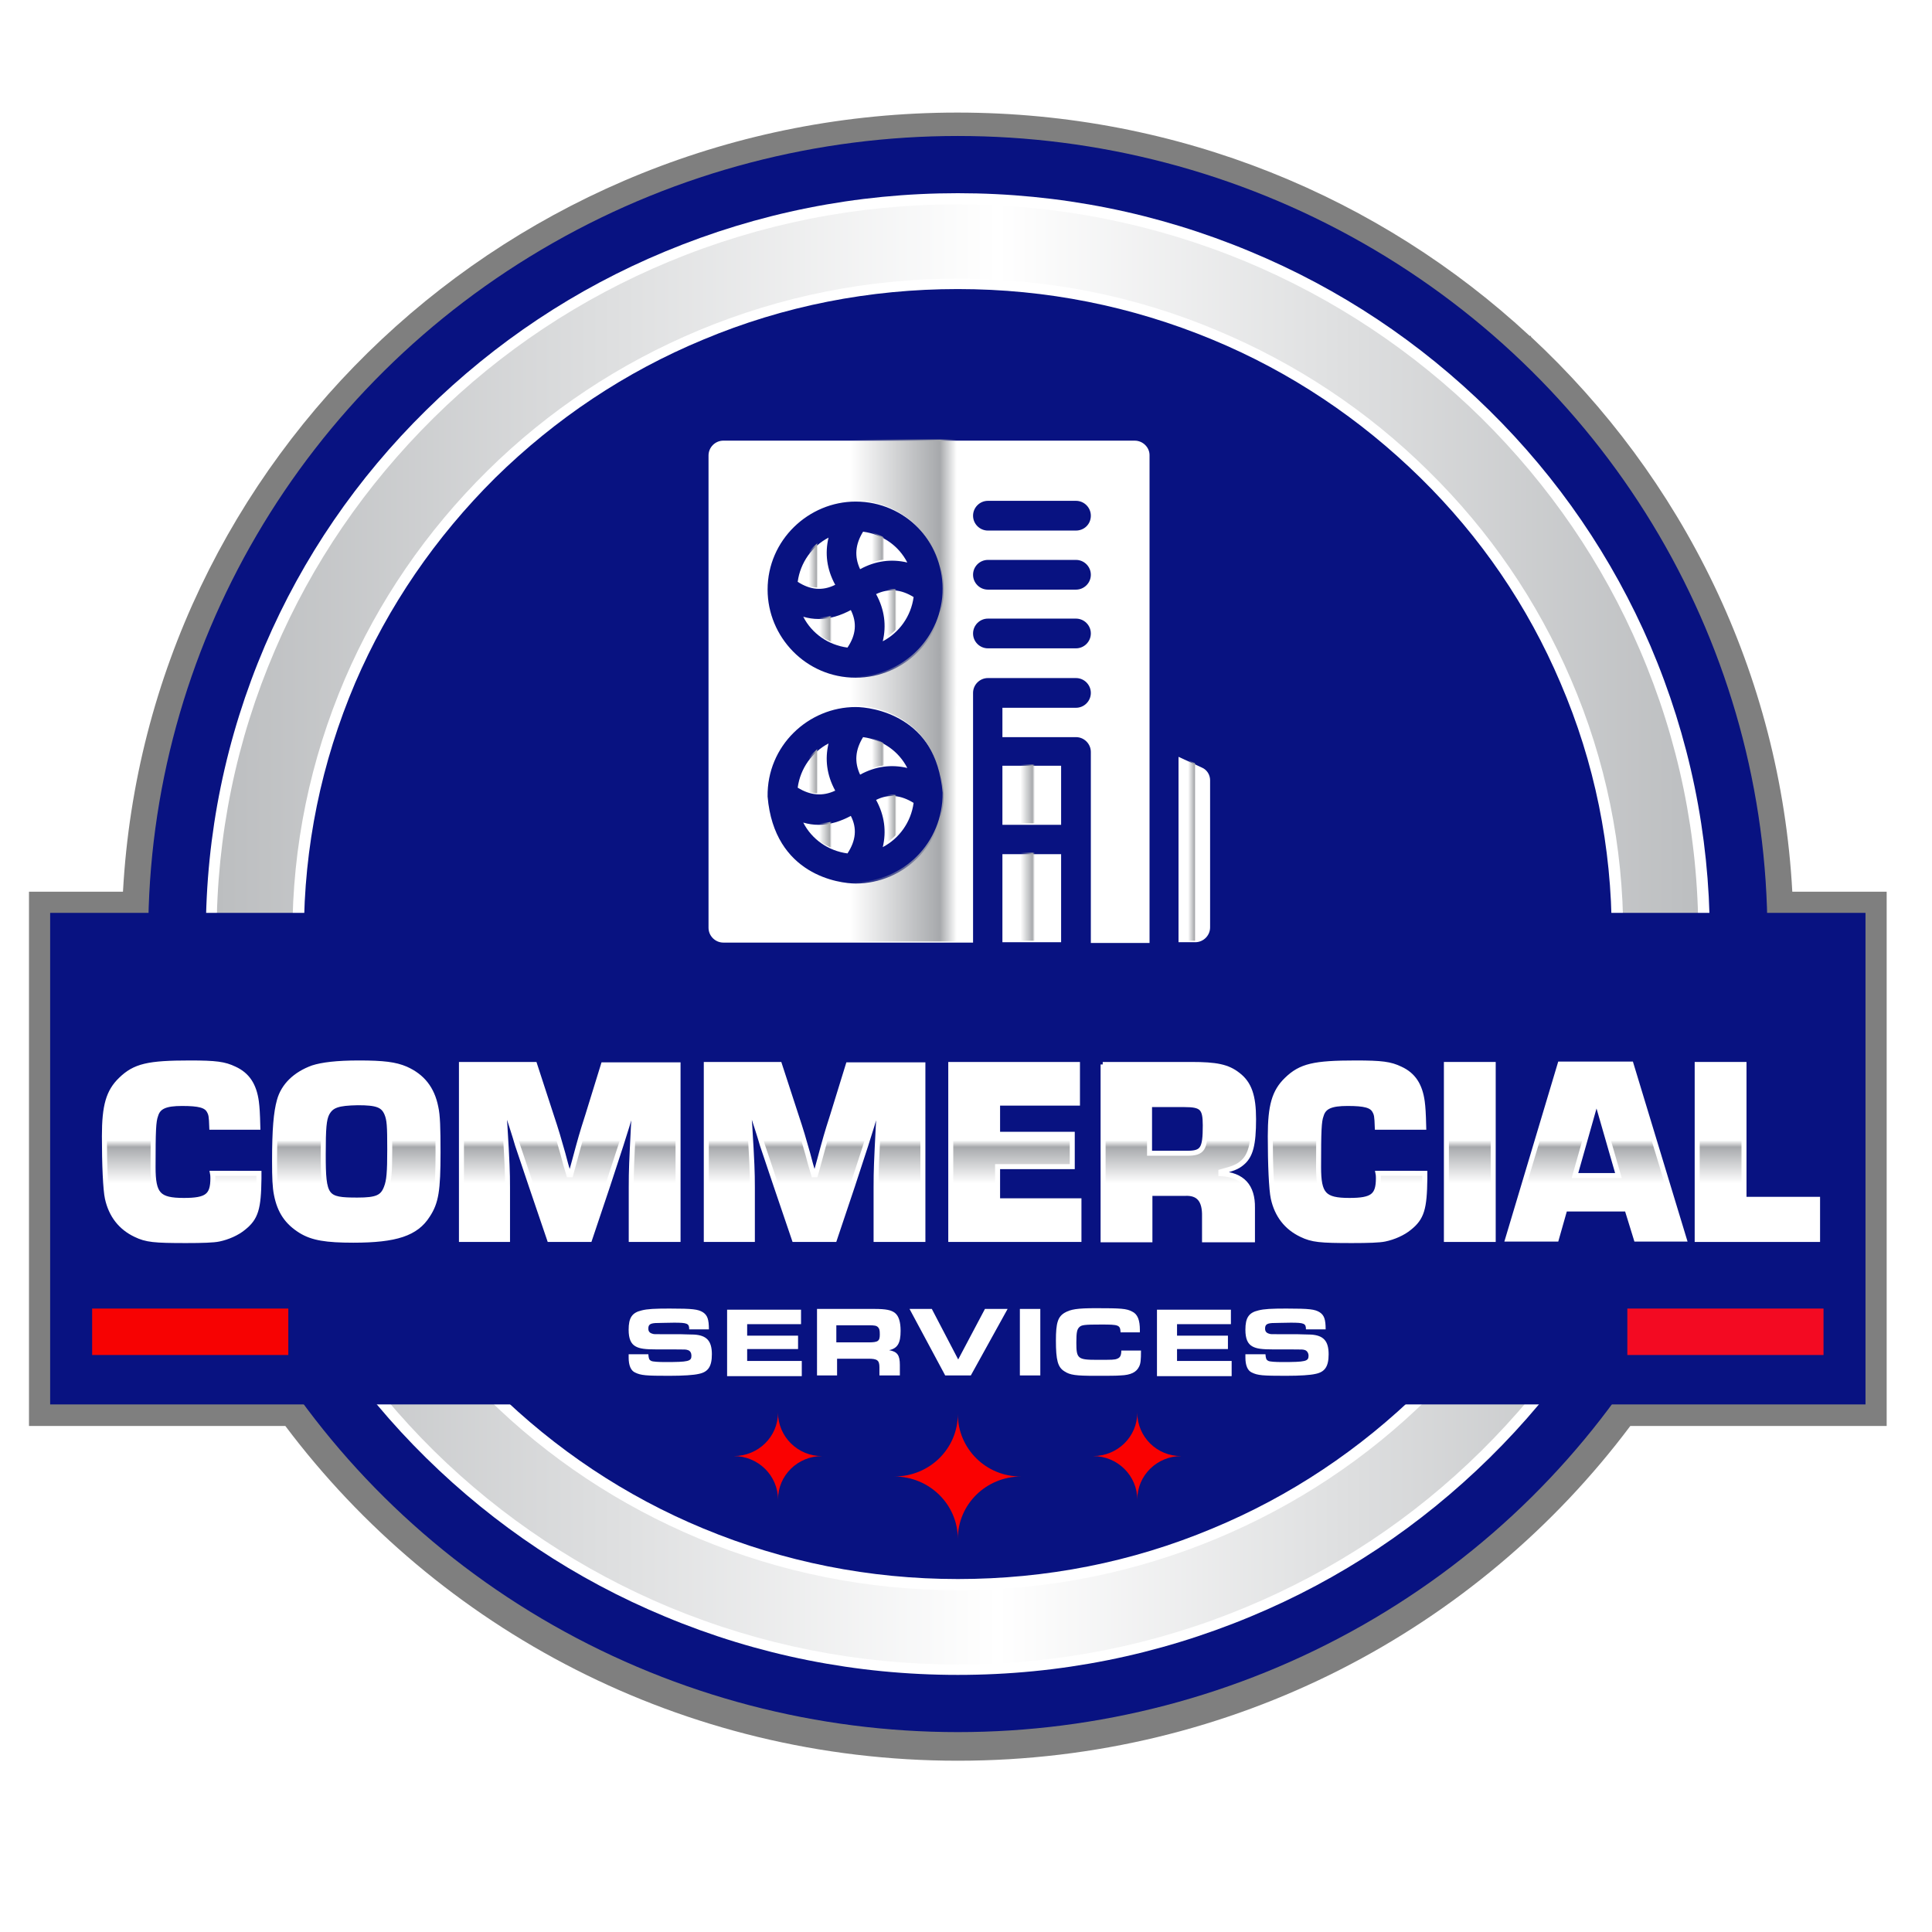
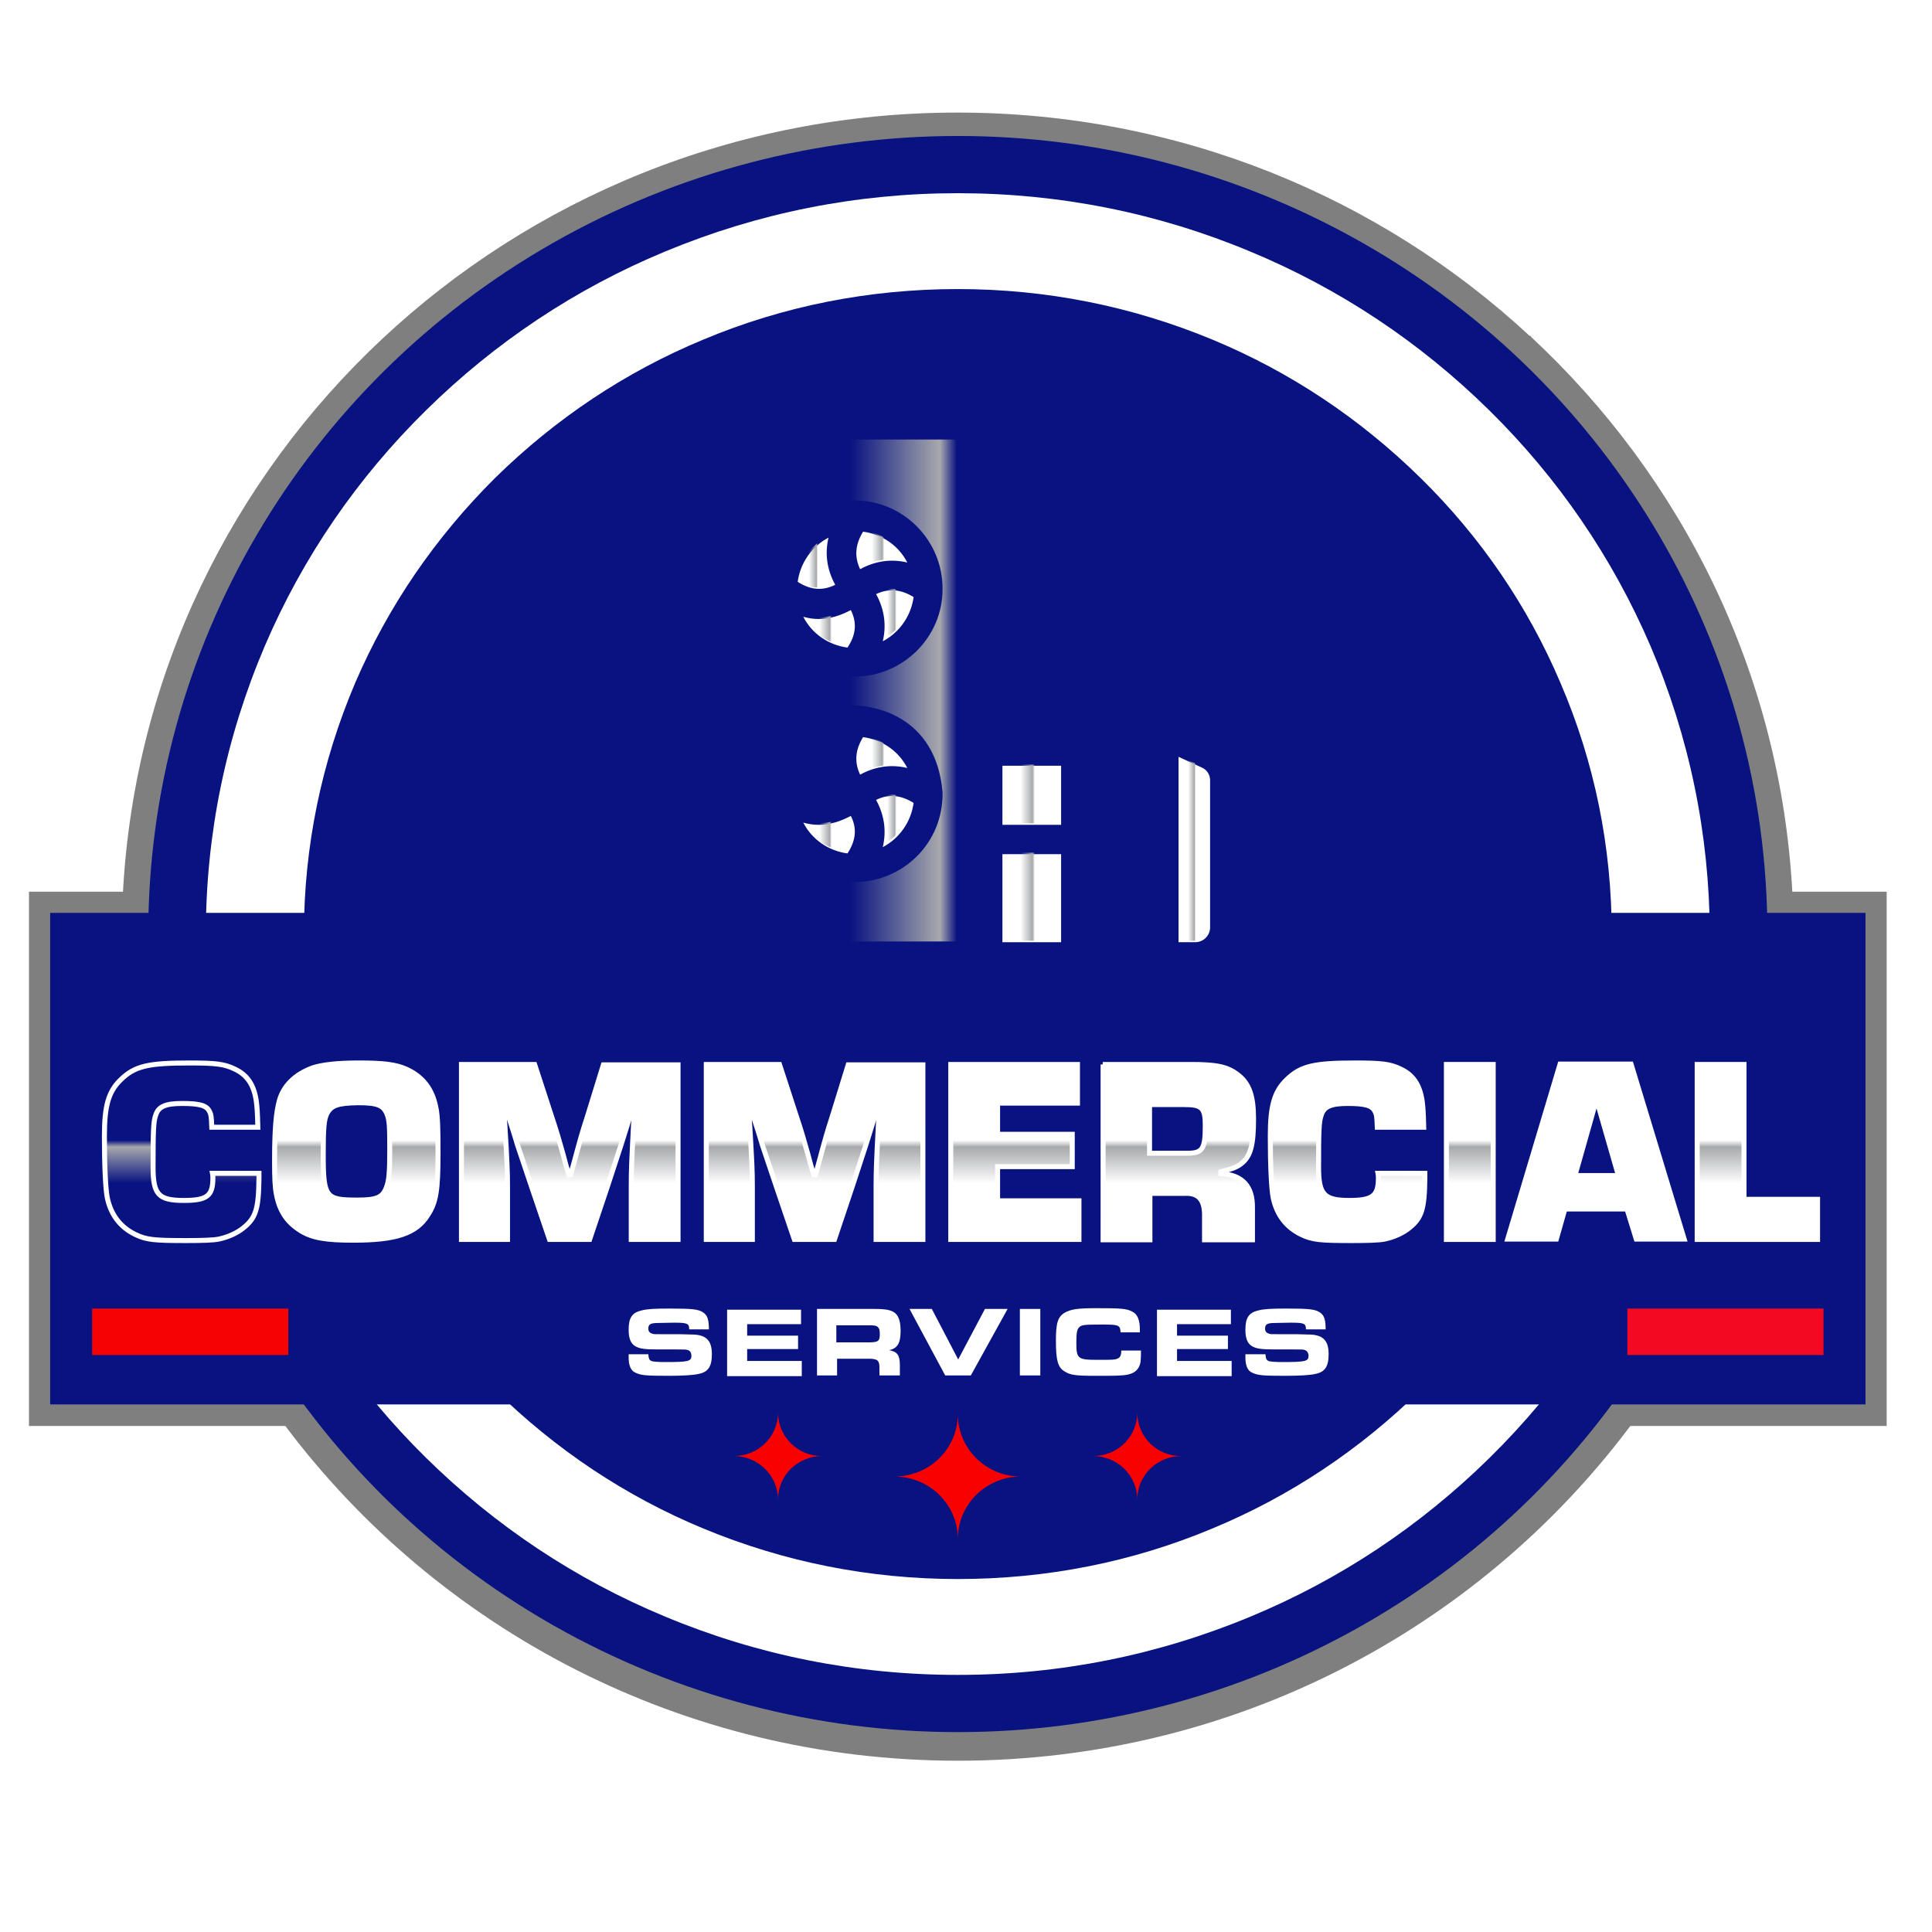
<svg xmlns="http://www.w3.org/2000/svg" version="1.1" id="Layer_1" x="0px" y="0px" viewBox="0 0 520 520" style="enable-background:new 0 0 520 520;" xml:space="preserve">
  <style type="text/css">
	.st0{fill:#7F7F7F;}
	.st1{fill:#081281;}
	.st2{fill:#FFFFFF;}
	.st3{fill:url(#SVGID_1_);}
	.st4{fill:#F70202;}
	.st5{fill:#F30A22;}
	.st6{fill-rule:evenodd;clip-rule:evenodd;fill:#FA0101;}
	.st7{fill:url(#SVGID_00000078723923136049953630000001264162180085913237_);}
	.st8{fill:url(#SVGID_00000103246661188969871090000008874030503313127312_);}
	.st9{fill:url(#SVGID_00000149368084326542195030000017050555864491725993_);}
	.st10{fill:url(#SVGID_00000172435915552768414660000007181249757413390238_);}
	.st11{fill:url(#SVGID_00000137114295182004273350000015364269947187372729_);}
	.st12{fill:url(#SVGID_00000133490815796567339360000000548882060209171369_);}
	.st13{fill:url(#SVGID_00000031201679773509856000000010630835828870254266_);}
	.st14{fill:url(#SVGID_00000108996901750136728530000011343737177195907218_);}
	.st15{fill:url(#SVGID_00000142156405061222936920000005882603466362520758_);}
	.st16{fill:url(#SVGID_00000092424787904598321700000006982622316998978475_);}
	.st17{fill:url(#SVGID_00000028290818808110189480000009442167140138198679_);}
	.st18{fill:none;stroke:#FFFFFF;stroke-width:1.345;stroke-miterlimit:10;}
	.st19{fill:url(#SVGID_00000098918262419416836540000010501644061716188084_);}
	.st20{fill:url(#SVGID_00000031916730450800624750000017169388723290877577_);}
	.st21{fill:url(#SVGID_00000158019953458163394570000008692791393990998443_);}
	.st22{fill:url(#SVGID_00000042703349792520232310000015013593535303060135_);}
	.st23{fill:url(#SVGID_00000158747088311974566120000014931608579530999226_);}
	.st24{fill:url(#SVGID_00000128455797248011630250000014708317079021035414_);}
	.st25{fill:url(#SVGID_00000121993603205575347010000016090463312261666944_);}
	.st26{fill:url(#SVGID_00000126291679163179355980000007227155767355703209_);}
	.st27{fill:url(#SVGID_00000079475445482862560950000016160113482207283877_);}
	.st28{fill:url(#SVGID_00000151507563782220407530000017729145024255788966_);}
	.st29{fill:url(#SVGID_00000096738972367256157860000004509324826751924159_);}
	.st30{fill:url(#SVGID_00000106143776895146642460000015454758704954300603_);}
	.st31{fill:url(#SVGID_00000146476988652312446760000004531214129038772111_);}
	.st32{fill:url(#SVGID_00000007421151003617227920000017166101088627808927_);}
	.st33{fill:url(#SVGID_00000178168212562431371680000001371967787044915329_);}
	.st34{fill:url(#SVGID_00000032637385401290429390000002345384253229290416_);}
	.st35{fill:url(#SVGID_00000060735343941639624950000015149626476712892289_);}
	.st36{fill:url(#SVGID_00000158726337951679006520000007875205853637741953_);}
	.st37{fill:url(#SVGID_00000120535824129382449490000002603301865688346252_);}
	.st38{fill:url(#SVGID_00000030444978329045542890000008959844785800853163_);}
	.st39{fill:url(#SVGID_00000165192985378414217190000014612163705647467911_);}
	.st40{fill:url(#SVGID_00000143588705484957225510000017320863747127944862_);}
	.st41{fill:url(#SVGID_00000154406714416324878750000012561988748976898945_);}
	.st42{fill:url(#SVGID_00000020359883931243567500000016961830336046358188_);}
	.st43{fill-rule:evenodd;clip-rule:evenodd;fill:#FFFFFF;}
	.st44{fill-rule:evenodd;clip-rule:evenodd;fill:#081281;}
	.st45{fill:url(#path2965_00000173149858883410576740000016009825642962178208_);}
	.st46{fill:url(#Rectangle-path_00000181776947493265555900000004321540088303400582_);}
	.st47{fill:url(#Rectangle-path_00000122698884670505025640000000810892032447019929_);}
	.st48{fill:url(#Shape_00000025438046120532560180000007683108239853303442_);}
	.st49{fill:url(#Shape_00000158747351725820376200000015182518597132032393_);}
	.st50{fill:url(#Shape_00000001630987079098246190000003963817746341366207_);}
	.st51{fill:url(#Rectangle-path_00000136383676729669335580000017599085255298505615_);}
	.st52{fill:url(#Rectangle-path_00000000920279850330067570000004241664415885197736_);}
	.st53{fill:url(#Shape_00000155133004129141875390000002163096244331189167_);}
	.st54{fill:url(#Shape_00000057140625663765754220000010736927038664652672_);}
	.st55{fill:url(#Shape_00000072277863920341041490000008102858275551758001_);}
	.st56{fill:url(#SVGID_00000127004175058401924470000006142296455984800662_);}
	.st57{fill:url(#SVGID_00000108298335030860495670000006099295314157855133_);}
	.st58{fill:url(#SVGID_00000160162332685891469820000005076794943805449902_);}
	.st59{fill:url(#SVGID_00000045577173672369227070000004642304967702701992_);}
	.st60{fill:url(#SVGID_00000119802671315768423670000001568549616890907828_);}
	.st61{fill:url(#SVGID_00000030456086733317870100000004554822894725396366_);}
	.st62{fill:url(#SVGID_00000160157180549922833890000001703235919304480391_);}
	.st63{fill:url(#SVGID_00000179616084153021809900000001256900431359820164_);}
	.st64{fill:url(#SVGID_00000035517904651504382010000006987376416536435101_);}
	.st65{fill:url(#SVGID_00000059989689765175762810000014537321411717639316_);}
	.st66{fill:url(#SVGID_00000067917609470880656760000009261397323197237146_);}
	.st67{fill:url(#SVGID_00000080208483643576678430000001181278753089769124_);}
	.st68{fill:#FFFFFF;filter:url(#Adobe_OpacityMaskFilter);}
	.st69{fill:none;stroke:#000000;stroke-width:27.108;stroke-miterlimit:13.333;}
	.st70{mask:url(#custom_00000160873000372661833640000017138588886329322883_);}
	.st71{clip-path:url(#SVGID_00000044857944403635252200000002167566772627438981_);}
	.st72{fill:none;stroke:#FFFFFF;stroke-width:27.108;stroke-miterlimit:13.333;}
</style>
  <g>
    <g>
      <path class="st0" d="M507.8,240h-25.4c-3.2-58.8-29.6-111.5-70.4-149.4l0.1-0.1c0.1-0.1-0.1-0.1-0.4-0.1    c-40.2-37.3-94.4-60.1-154-60.1C137.6,30.3,39.5,123.1,33.1,240H7.8v143.8h69c41,54.6,106.8,90.1,181,90.1    c74.2,0,140-35.4,181-90.1h69V240z" />
      <ellipse class="st1" cx="257.8" cy="251.4" rx="217.9" ry="214.8" />
      <path class="st2" d="M444.2,173.8c-10.2-23.7-24.8-45.1-43.4-63.4c-18.6-18.3-40.2-32.7-64.3-42.7C311.6,57.3,285.1,52,257.8,52    S204,57.3,179,67.7c-24.1,10-45.7,24.4-64.3,42.7c-18.6,18.3-33.2,39.6-43.4,63.4c-10.5,24.6-15.9,50.7-15.9,77.6    c0,26.9,5.3,53,15.9,77.6c10.2,23.7,24.8,45.1,43.4,63.4c18.6,18.3,40.2,32.7,64.3,42.7c24.9,10.4,51.4,15.7,78.8,15.7    s53.8-5.3,78.8-15.7c24.1-10,45.7-24.4,64.3-42.7c18.6-18.3,33.2-39.6,43.4-63.4c10.5-24.6,15.9-50.7,15.9-77.6    C460.1,224.5,454.7,198.4,444.2,173.8z M420,319c-8.9,20.7-21.6,39.2-37.7,55.2c-16.2,15.9-35,28.5-56,37.2    c-21.7,9.1-44.8,13.6-68.5,13.6c-23.8,0-46.8-4.6-68.5-13.6c-21-8.7-39.8-21.3-56-37.2c-16.2-15.9-28.9-34.5-37.7-55.2    c-9.2-21.4-13.8-44.1-13.8-67.6s4.7-46.2,13.8-67.6c8.9-20.7,21.6-39.2,37.7-55.2c16.2-15.9,35-28.5,56-37.2    c21.7-9.1,44.8-13.6,68.5-13.6c23.8,0,46.8,4.6,68.5,13.6c21,8.7,39.8,21.3,56,37.2c16.2,15.9,28.9,34.5,37.7,55.2    c9.2,21.4,13.8,44.1,13.8,67.6C433.9,274.9,429.2,297.6,420,319z" />
      <linearGradient id="SVGID_1_" gradientUnits="userSpaceOnUse" x1="58.377" y1="251.449" x2="457.148" y2="251.449">
        <stop offset="0" style="stop-color:#BCBEC0" />
        <stop offset="0.527" style="stop-color:#FFFFFF" />
        <stop offset="1" style="stop-color:#BCBEC0" />
      </linearGradient>
-       <path class="st3" d="M257.8,448c-26.9,0-53-5.2-77.6-15.4c-23.7-9.9-45.1-24.1-63.4-42.1C98.5,372.4,84.1,351.4,74,328    c-10.4-24.2-15.7-50-15.7-76.5c0-26.5,5.3-52.3,15.7-76.5c10-23.4,24.4-44.4,42.7-62.5c18.3-18.1,39.6-32.2,63.4-42.1    c24.6-10.2,50.7-15.4,77.6-15.4c26.9,0,53,5.2,77.6,15.4c23.7,9.9,45.1,24.1,63.4,42.1c18.3,18.1,32.7,39.1,42.7,62.5    c10.4,24.2,15.7,50,15.7,76.5s-5.3,52.3-15.7,76.5c-10,23.4-24.4,44.4-42.7,62.5c-18.3,18.1-39.6,32.2-63.4,42.1    C310.8,442.8,284.7,448,257.8,448z M257.8,75c-24.2,0-47.6,4.7-69.7,13.9c-21.3,8.9-40.5,21.6-56.9,37.8    c-16.4,16.2-29.4,35.1-38.4,56.1c-9.3,21.8-14.1,44.9-14.1,68.7c0,23.8,4.7,46.9,14.1,68.7c9,21,21.9,39.9,38.4,56.1    c16.4,16.2,35.6,28.9,56.9,37.8c22.1,9.2,45.5,13.9,69.7,13.9c24.2,0,47.6-4.7,69.7-13.9c21.3-8.9,40.5-21.6,56.9-37.8    c16.4-16.2,29.4-35.1,38.4-56.1c9.3-21.8,14.1-44.9,14.1-68.7c0-23.8-4.7-46.9-14.1-68.7c-9-21-21.9-39.9-38.4-56.1    c-16.4-16.2-35.6-28.9-56.9-37.8C305.4,79.6,281.9,75,257.8,75z" />
      <g>
        <rect x="13.5" y="245.7" class="st1" width="488.6" height="132.3" />
        <rect x="24.8" y="352.2" class="st4" width="52.8" height="12.5" />
        <rect x="438" y="352.2" class="st5" width="52.8" height="12.5" />
      </g>
      <path class="st6" d="M257.8,380.6c0,9.3-7.6,16.8-17.1,16.8c9.4,0,17.1,7.5,17.1,16.8c0-9.3,7.6-16.8,17.1-16.8    C265.4,397.5,257.8,389.9,257.8,380.6z" />
      <g>
        <path class="st6" d="M209.4,380.2c0,6.5-5.3,11.7-11.9,11.7c6.6,0,11.9,5.3,11.9,11.7c0-6.5,5.3-11.7,11.9-11.7     C214.8,392,209.4,386.7,209.4,380.2z" />
        <path class="st6" d="M306.1,380.2c0,6.5-5.3,11.7-11.9,11.7c6.6,0,11.9,5.3,11.9,11.7c0-6.5,5.3-11.7,11.9-11.7     C311.4,392,306.1,386.7,306.1,380.2z" />
      </g>
    </g>
    <g>
      <path class="st2" d="M174.5,364.5c0.1,1.2,0.2,1.5,0.8,1.8c0.4,0.2,1.9,0.3,3.7,0.3c6.3,0,7.1-0.2,7.1-1.7c0-0.7-0.3-1.3-0.9-1.5    c-0.6-0.2-0.6-0.2-3.4-0.2h-4.9c-3.3,0-4.7-0.2-5.8-0.8c-1.3-0.7-1.9-2.1-1.9-4.5c0-3.2,0.9-4.6,3.5-5.2c1.5-0.4,3.6-0.5,7.5-0.5    c6.3,0,7.7,0.2,9,1c1.2,0.8,1.6,1.9,1.6,4.6h-5.3c0-1.6-0.5-1.8-4.1-1.8c-1.7,0-4.1,0.1-5,0.1c-1.5,0.1-1.9,0.5-1.9,1.5    c0,0.8,0.4,1.2,1.2,1.4c0.3,0.1,0.4,0.1,2.2,0.1h5.1c0.5,0,2.9,0.1,3.8,0.1c3.4,0.2,4.8,1.7,4.8,5.3c0,3.3-1,4.8-3.6,5.3    c-1.3,0.3-4,0.5-7.9,0.5c-6.2,0-7.6-0.1-9.2-0.9c-1.1-0.5-1.7-1.9-1.7-4c0-0.2,0-0.5,0-0.9H174.5z" />
      <path class="st2" d="M215.6,352.3v4.1h-14.5v3.1h13.7v3.6h-13.7v3.2h14.7v4.1h-20.1v-17.9H215.6z" />
      <path class="st2" d="M219.8,352.3h15.5c3.2,0,4.6,0.3,5.6,1.1c1,0.8,1.5,2.4,1.5,4.8c0,3.3-0.8,4.7-3.1,5.2c2.2,0.4,2.9,1.3,2.9,4    v2.8h-5.5V368c0-1.9-0.6-2.3-3-2.3h-8.4v4.5h-5.4V352.3z M233.7,361.3c2.6,0,3.1-0.3,3.1-2.1c0-1.2-0.1-1.6-0.5-2    c-0.4-0.4-0.9-0.5-2.5-0.5h-8.7v4.6H233.7z" />
      <path class="st2" d="M244.8,352.3h6l7.1,13.6l7.2-13.6h6.1l-9.9,17.9h-6.9L244.8,352.3z" />
      <path class="st2" d="M274.5,352.3h5.5v17.9h-5.5V352.3z" />
      <path class="st2" d="M307.1,363.5c0,2.6-0.1,3.5-0.5,4.3c-0.7,1.5-2.2,2.3-5,2.4c-1.1,0.1-3.3,0.1-6.8,0.1c-5.2,0-6.8-0.2-8.3-1.2    c-1.8-1.1-2.3-3-2.3-8.3c0-4.7,0.5-6.4,2.4-7.5c1.6-0.9,3.3-1.2,8.4-1.2c6.7,0,8.2,0.1,9.7,0.9c1.5,0.7,2.1,2.3,2.1,5v0.6h-5.2    c-0.1-2-0.5-2.1-5.2-2.1c-4.5,0-5.3,0.1-5.9,0.7c-0.6,0.6-0.8,1.3-0.8,4.2c0,4.3,0.4,4.6,5.6,4.6c4.1,0,4.7,0,5.4-0.3    c0.8-0.3,1.1-0.9,1.1-2.2H307.1z" />
      <path class="st2" d="M331.3,352.3v4.1h-14.5v3.1h13.7v3.6h-13.7v3.2h14.7v4.1h-20.1v-17.9H331.3z" />
      <path class="st2" d="M340.6,364.5c0.1,1.2,0.2,1.5,0.8,1.8c0.4,0.2,1.9,0.3,3.7,0.3c6.3,0,7.1-0.2,7.1-1.7c0-0.7-0.4-1.3-0.9-1.5    c-0.6-0.2-0.6-0.2-3.4-0.2h-5c-3.3,0-4.7-0.2-5.8-0.8c-1.3-0.7-1.9-2.1-1.9-4.5c0-3.2,0.9-4.6,3.5-5.2c1.5-0.4,3.6-0.5,7.5-0.5    c6.3,0,7.7,0.2,9,1c1.2,0.8,1.6,1.9,1.6,4.6h-5.3c0-1.6-0.5-1.8-4.1-1.8c-1.7,0-4.1,0.1-5,0.1c-1.5,0.1-1.9,0.5-1.9,1.5    c0,0.8,0.4,1.2,1.2,1.4c0.3,0.1,0.4,0.1,2.2,0.1h5.1c0.5,0,2.9,0.1,3.8,0.1c3.4,0.2,4.8,1.7,4.8,5.3c0,3.3-1,4.8-3.6,5.3    c-1.3,0.3-4,0.5-7.9,0.5c-6.2,0-7.6-0.1-9.2-0.9c-1.1-0.5-1.7-1.9-1.7-4c0-0.2,0-0.5,0-0.9H340.6z" />
    </g>
    <g>
      <g>
-         <path class="st2" d="M69.7,315.8v1.4c-0.1,8.1-0.8,10.6-4.2,13.3c-1.7,1.4-4.2,2.5-6.6,3c-1.4,0.3-4.5,0.4-8.8,0.4     c-8.6,0-10.7-0.2-13.6-1.6c-4-1.9-6.6-5.2-7.6-9.8c-0.5-2.3-0.8-8.9-0.8-16.7c0-8.2,1.1-12,4.4-15.2c3.8-3.7,7.4-4.5,18.6-4.5     c7,0,9.3,0.3,12,1.6c3.5,1.6,5.3,4.4,5.9,8.8c0.2,1.6,0.3,2.9,0.4,6.9H57c-0.1-3-0.2-3.5-0.7-4.4c-0.8-1.5-2.7-2-7.3-2     c-4.4,0-6.4,0.8-7.1,3.2c-0.6,1.6-0.7,4.1-0.7,13.9c0,7.4,1.4,9,8.3,9c6.2,0,7.8-1.2,7.8-6c0-0.1,0-0.8-0.1-1.3H69.7z" />
        <path class="st2" d="M109.2,287.7c4.5,2,7.1,5.3,8.1,10.3c0.5,2.2,0.6,5.6,0.6,12.2c0,10.2-0.5,13.4-2.8,16.9     c-3.1,4.9-8.5,6.7-20,6.7c-7.3,0-11-0.6-14.1-2.5c-3.7-2.3-5.7-5.2-6.6-9.8c-0.4-2-0.5-4.4-0.5-9c0-8.5,0.4-13.1,1.3-16.3     c1.1-4,4.3-7.1,9-8.8c2.5-0.8,6.4-1.3,12.4-1.3C103.2,286.1,106.4,286.5,109.2,287.7z M88,299.7c-0.8,1.6-1,3.9-1,10.9     c0,11.7,0.6,12.4,9.2,12.4c5.2,0,6.8-0.7,7.8-3.4c0.7-1.8,0.9-4,0.9-10.2c0-6.5-0.1-8-0.8-9.7c-1-2.3-2.7-2.9-7.8-2.9     C90.9,296.9,89.2,297.5,88,299.7z" />
        <path class="st2" d="M182.3,333.6h-12.4v-14.1c0-4.6,0.1-6.6,0.6-16.5l0.3-5.5h-0.4l-1.6,5.4l-1.7,5.4l-3.5,10.7l-4.9,14.6h-10.8     l-5-14.7l-3.6-10.7c-0.8-2.8-2-6.4-3.4-10.7h-0.4l0.4,5.5c0.6,9.9,0.7,12.5,0.7,16.5v14.1h-12.4v-47.1h19.7l4.4,13.5     c1.5,4.5,2.1,6.6,3.2,10.5c0.5,1.9,1,3.8,1.6,5.7h0.5l1.1-4c1.6-5.9,1.8-6.7,3.5-12l4.2-13.6h20.1V333.6z" />
        <path class="st2" d="M248.2,333.6h-12.4v-14.1c0-4.6,0.1-6.6,0.6-16.5l0.3-5.5h-0.4l-1.6,5.4l-1.7,5.4l-3.5,10.7l-4.9,14.6h-10.8     l-5-14.7l-3.6-10.7c-0.8-2.8-2-6.4-3.4-10.7h-0.4l0.4,5.5c0.6,9.9,0.7,12.5,0.7,16.5v14.1h-12.4v-47.1h19.7l4.4,13.5     c1.5,4.5,2.1,6.6,3.2,10.5c0.5,1.9,1,3.8,1.6,5.7h0.5l1.1-4c1.6-5.9,1.8-6.7,3.5-12l4.2-13.6h20.1V333.6z" />
        <path class="st2" d="M268.5,305.3h20.1v8.7h-20.1v9.2h21.9v10.4h-34.5v-47.1h34.1v10.4h-21.5V305.3z" />
        <path class="st2" d="M296.8,286.5h23.8c6.8,0,9.8,0.6,12.6,2.8c3,2.3,4.2,5.6,4.2,11.9c0,6.9-0.8,10-3.2,11.9     c-1.2,1-2.3,1.4-5.6,2.3v0.5c5.8,0.3,8.6,3.4,8.5,9.2v8.6h-12.9v-6.3c0.1-4.4-1.6-6.4-5.3-6.2h-9.4v12.5h-12.6V286.5z      M319.5,310.4c4.2,0,4.9-1.1,4.9-7.5c0-4.7-0.9-5.6-5.6-5.6h-9.4v13.1H319.5z" />
        <path class="st2" d="M383.5,315.8v1.4c-0.1,8.1-0.8,10.6-4.2,13.3c-1.7,1.4-4.2,2.5-6.6,3c-1.4,0.3-4.5,0.4-8.8,0.4     c-8.6,0-10.7-0.2-13.6-1.6c-4-1.9-6.6-5.2-7.6-9.8c-0.5-2.3-0.8-8.9-0.8-16.7c0-8.2,1.1-12,4.4-15.2c3.8-3.7,7.4-4.5,18.6-4.5     c7,0,9.3,0.3,12,1.6c3.5,1.6,5.3,4.4,5.9,8.8c0.2,1.6,0.3,2.9,0.4,6.9h-12.5c-0.1-3-0.2-3.5-0.7-4.4c-0.8-1.5-2.7-2-7.3-2     c-4.4,0-6.4,0.8-7.1,3.2c-0.6,1.6-0.7,4.1-0.7,13.9c0,7.4,1.4,9,8.3,9c6.2,0,7.8-1.2,7.8-6c0-0.1,0-0.8-0.1-1.3H383.5z" />
        <path class="st2" d="M401.9,333.6h-12.6v-47.1h12.6V333.6z" />
        <path class="st2" d="M421.2,325.4l-2.3,8.1h-13.1l14.1-47.1h19.1l14.3,47.1h-12.9l-2.5-8.1H421.2z M429.7,295.9l-5.8,20.5h11.7     L429.7,295.9z" />
        <path class="st2" d="M469.4,322.8h19.8v10.8h-32.4v-47.1h12.6V322.8z" />
      </g>
      <g>
        <linearGradient id="SVGID_00000039851205741386486300000017927178662055192238_" gradientUnits="userSpaceOnUse" x1="258.697" y1="337.916" x2="258.697" y2="290.104" gradientTransform="matrix(1 0 0 1 0 -4)">
          <stop offset="0.323" style="stop-color:#A7A9AC;stop-opacity:0" />
          <stop offset="0.527" style="stop-color:#A7A9AC" />
          <stop offset="0.565" style="stop-color:#A7A9AC;stop-opacity:0" />
        </linearGradient>
        <path style="fill:url(#SVGID_00000039851205741386486300000017927178662055192238_);" d="M69.7,315.8v1.4     c-0.1,8.1-0.8,10.6-4.2,13.3c-1.7,1.4-4.2,2.5-6.6,3c-1.4,0.3-4.5,0.4-8.8,0.4c-8.6,0-10.7-0.2-13.6-1.6c-4-1.9-6.6-5.2-7.6-9.8     c-0.5-2.3-0.8-8.9-0.8-16.7c0-8.2,1.1-12,4.4-15.2c3.8-3.7,7.4-4.5,18.6-4.5c7,0,9.3,0.3,12,1.6c3.5,1.6,5.3,4.4,5.9,8.8     c0.2,1.6,0.3,2.9,0.4,6.9H57c-0.1-3-0.2-3.5-0.7-4.4c-0.8-1.5-2.7-2-7.3-2c-4.4,0-6.4,0.8-7.1,3.2c-0.6,1.6-0.7,4.1-0.7,13.9     c0,7.4,1.4,9,8.3,9c6.2,0,7.8-1.2,7.8-6c0-0.1,0-0.8-0.1-1.3H69.7z" />
        <linearGradient id="SVGID_00000119080284166904448760000015567705675259341735_" gradientUnits="userSpaceOnUse" x1="258.697" y1="337.916" x2="258.697" y2="290.104" gradientTransform="matrix(1 0 0 1 0 -4)">
          <stop offset="0.323" style="stop-color:#A7A9AC;stop-opacity:0" />
          <stop offset="0.527" style="stop-color:#A7A9AC" />
          <stop offset="0.565" style="stop-color:#A7A9AC;stop-opacity:0" />
        </linearGradient>
        <path style="fill:url(#SVGID_00000119080284166904448760000015567705675259341735_);" d="M109.2,287.7c4.5,2,7.1,5.3,8.1,10.3     c0.5,2.2,0.6,5.6,0.6,12.2c0,10.2-0.5,13.4-2.8,16.9c-3.1,4.9-8.5,6.7-20,6.7c-7.3,0-11-0.6-14.1-2.5c-3.7-2.3-5.7-5.2-6.6-9.8     c-0.4-2-0.5-4.4-0.5-9c0-8.5,0.4-13.1,1.3-16.3c1.1-4,4.3-7.1,9-8.8c2.5-0.8,6.4-1.3,12.4-1.3     C103.2,286.1,106.4,286.5,109.2,287.7z M88,299.7c-0.8,1.6-1,3.9-1,10.9c0,11.7,0.6,12.4,9.2,12.4c5.2,0,6.8-0.7,7.8-3.4     c0.7-1.8,0.9-4,0.9-10.2c0-6.5-0.1-8-0.8-9.7c-1-2.3-2.7-2.9-7.8-2.9C90.9,296.9,89.2,297.5,88,299.7z" />
        <linearGradient id="SVGID_00000083786984141497957870000017010197902494487729_" gradientUnits="userSpaceOnUse" x1="258.697" y1="337.916" x2="258.697" y2="290.104" gradientTransform="matrix(1 0 0 1 0 -4)">
          <stop offset="0.323" style="stop-color:#A7A9AC;stop-opacity:0" />
          <stop offset="0.527" style="stop-color:#A7A9AC" />
          <stop offset="0.565" style="stop-color:#A7A9AC;stop-opacity:0" />
        </linearGradient>
        <path style="fill:url(#SVGID_00000083786984141497957870000017010197902494487729_);" d="M182.3,333.6h-12.4v-14.1     c0-4.6,0.1-6.6,0.6-16.5l0.3-5.5h-0.4l-1.6,5.4l-1.7,5.4l-3.5,10.7l-4.9,14.6h-10.8l-5-14.7l-3.6-10.7c-0.8-2.8-2-6.4-3.4-10.7     h-0.4l0.4,5.5c0.6,9.9,0.7,12.5,0.7,16.5v14.1h-12.4v-47.1h19.7l4.4,13.5c1.5,4.5,2.1,6.6,3.2,10.5c0.5,1.9,1,3.8,1.6,5.7h0.5     l1.1-4c1.6-5.9,1.8-6.7,3.5-12l4.2-13.6h20.1V333.6z" />
        <linearGradient id="SVGID_00000024702221609058431590000003525516179963962298_" gradientUnits="userSpaceOnUse" x1="258.697" y1="337.916" x2="258.697" y2="290.104" gradientTransform="matrix(1 0 0 1 0 -4)">
          <stop offset="0.323" style="stop-color:#A7A9AC;stop-opacity:0" />
          <stop offset="0.527" style="stop-color:#A7A9AC" />
          <stop offset="0.565" style="stop-color:#A7A9AC;stop-opacity:0" />
        </linearGradient>
        <path style="fill:url(#SVGID_00000024702221609058431590000003525516179963962298_);" d="M248.2,333.6h-12.4v-14.1     c0-4.6,0.1-6.6,0.6-16.5l0.3-5.5h-0.4l-1.6,5.4l-1.7,5.4l-3.5,10.7l-4.9,14.6h-10.8l-5-14.7l-3.6-10.7c-0.8-2.8-2-6.4-3.4-10.7     h-0.4l0.4,5.5c0.6,9.9,0.7,12.5,0.7,16.5v14.1h-12.4v-47.1h19.7l4.4,13.5c1.5,4.5,2.1,6.6,3.2,10.5c0.5,1.9,1,3.8,1.6,5.7h0.5     l1.1-4c1.6-5.9,1.8-6.7,3.5-12l4.2-13.6h20.1V333.6z" />
        <linearGradient id="SVGID_00000070838900381504322770000013628341886555513729_" gradientUnits="userSpaceOnUse" x1="258.697" y1="337.916" x2="258.697" y2="290.104" gradientTransform="matrix(1 0 0 1 0 -4)">
          <stop offset="0.323" style="stop-color:#A7A9AC;stop-opacity:0" />
          <stop offset="0.527" style="stop-color:#A7A9AC" />
          <stop offset="0.565" style="stop-color:#A7A9AC;stop-opacity:0" />
        </linearGradient>
        <path style="fill:url(#SVGID_00000070838900381504322770000013628341886555513729_);" d="M268.5,305.3h20.1v8.7h-20.1v9.2h21.9     v10.4h-34.5v-47.1h34.1v10.4h-21.5V305.3z" />
        <linearGradient id="SVGID_00000042696488605750411590000006483962012139542709_" gradientUnits="userSpaceOnUse" x1="258.697" y1="337.916" x2="258.697" y2="290.104" gradientTransform="matrix(1 0 0 1 0 -4)">
          <stop offset="0.323" style="stop-color:#A7A9AC;stop-opacity:0" />
          <stop offset="0.527" style="stop-color:#A7A9AC" />
          <stop offset="0.565" style="stop-color:#A7A9AC;stop-opacity:0" />
        </linearGradient>
        <path style="fill:url(#SVGID_00000042696488605750411590000006483962012139542709_);" d="M296.8,286.5h23.8     c6.8,0,9.8,0.6,12.6,2.8c3,2.3,4.2,5.6,4.2,11.9c0,6.9-0.8,10-3.2,11.9c-1.2,1-2.3,1.4-5.6,2.3v0.5c5.8,0.3,8.6,3.4,8.5,9.2v8.6     h-12.9v-6.3c0.1-4.4-1.6-6.4-5.3-6.2h-9.4v12.5h-12.6V286.5z M319.5,310.4c4.2,0,4.9-1.1,4.9-7.5c0-4.7-0.9-5.6-5.6-5.6h-9.4     v13.1H319.5z" />
        <linearGradient id="SVGID_00000019668978158321689690000011862917052273567921_" gradientUnits="userSpaceOnUse" x1="258.697" y1="337.916" x2="258.697" y2="290.104" gradientTransform="matrix(1 0 0 1 0 -4)">
          <stop offset="0.323" style="stop-color:#A7A9AC;stop-opacity:0" />
          <stop offset="0.527" style="stop-color:#A7A9AC" />
          <stop offset="0.565" style="stop-color:#A7A9AC;stop-opacity:0" />
        </linearGradient>
        <path style="fill:url(#SVGID_00000019668978158321689690000011862917052273567921_);" d="M383.5,315.8v1.4     c-0.1,8.1-0.8,10.6-4.2,13.3c-1.7,1.4-4.2,2.5-6.6,3c-1.4,0.3-4.5,0.4-8.8,0.4c-8.6,0-10.7-0.2-13.6-1.6c-4-1.9-6.6-5.2-7.6-9.8     c-0.5-2.3-0.8-8.9-0.8-16.7c0-8.2,1.1-12,4.4-15.2c3.8-3.7,7.4-4.5,18.6-4.5c7,0,9.3,0.3,12,1.6c3.5,1.6,5.3,4.4,5.9,8.8     c0.2,1.6,0.3,2.9,0.4,6.9h-12.5c-0.1-3-0.2-3.5-0.7-4.4c-0.8-1.5-2.7-2-7.3-2c-4.4,0-6.4,0.8-7.1,3.2c-0.6,1.6-0.7,4.1-0.7,13.9     c0,7.4,1.4,9,8.3,9c6.2,0,7.8-1.2,7.8-6c0-0.1,0-0.8-0.1-1.3H383.5z" />
        <linearGradient id="SVGID_00000008842793049750009280000012882384251773905326_" gradientUnits="userSpaceOnUse" x1="258.697" y1="337.916" x2="258.697" y2="290.104" gradientTransform="matrix(1 0 0 1 0 -4)">
          <stop offset="0.323" style="stop-color:#A7A9AC;stop-opacity:0" />
          <stop offset="0.527" style="stop-color:#A7A9AC" />
          <stop offset="0.565" style="stop-color:#A7A9AC;stop-opacity:0" />
        </linearGradient>
        <path style="fill:url(#SVGID_00000008842793049750009280000012882384251773905326_);" d="M401.9,333.6h-12.6v-47.1h12.6V333.6z" />
        <linearGradient id="SVGID_00000014620677250444213180000004061583627751095704_" gradientUnits="userSpaceOnUse" x1="258.697" y1="337.916" x2="258.697" y2="290.104" gradientTransform="matrix(1 0 0 1 0 -4)">
          <stop offset="0.323" style="stop-color:#A7A9AC;stop-opacity:0" />
          <stop offset="0.527" style="stop-color:#A7A9AC" />
          <stop offset="0.565" style="stop-color:#A7A9AC;stop-opacity:0" />
        </linearGradient>
-         <path style="fill:url(#SVGID_00000014620677250444213180000004061583627751095704_);" d="M421.2,325.4l-2.3,8.1h-13.1l14.1-47.1     h19.1l14.3,47.1h-12.9l-2.5-8.1H421.2z M429.7,295.9l-5.8,20.5h11.7L429.7,295.9z" />
        <linearGradient id="SVGID_00000168112341712294096660000006543846827195043261_" gradientUnits="userSpaceOnUse" x1="258.697" y1="337.916" x2="258.697" y2="290.104" gradientTransform="matrix(1 0 0 1 0 -4)">
          <stop offset="0.323" style="stop-color:#A7A9AC;stop-opacity:0" />
          <stop offset="0.527" style="stop-color:#A7A9AC" />
          <stop offset="0.565" style="stop-color:#A7A9AC;stop-opacity:0" />
        </linearGradient>
        <path style="fill:url(#SVGID_00000168112341712294096660000006543846827195043261_);" d="M469.4,322.8h19.8v10.8h-32.4v-47.1     h12.6V322.8z" />
      </g>
      <g>
        <path class="st18" d="M69.7,315.8v1.4c-0.1,8.1-0.8,10.6-4.2,13.3c-1.7,1.4-4.2,2.5-6.6,3c-1.4,0.3-4.5,0.4-8.8,0.4     c-8.6,0-10.7-0.2-13.6-1.6c-4-1.9-6.6-5.2-7.6-9.8c-0.5-2.3-0.8-8.9-0.8-16.7c0-8.2,1.1-12,4.4-15.2c3.8-3.7,7.4-4.5,18.6-4.5     c7,0,9.3,0.3,12,1.6c3.5,1.6,5.3,4.4,5.9,8.8c0.2,1.6,0.3,2.9,0.4,6.9H57c-0.1-3-0.2-3.5-0.7-4.4c-0.8-1.5-2.7-2-7.3-2     c-4.4,0-6.4,0.8-7.1,3.2c-0.6,1.6-0.7,4.1-0.7,13.9c0,7.4,1.4,9,8.3,9c6.2,0,7.8-1.2,7.8-6c0-0.1,0-0.8-0.1-1.3H69.7z" />
        <path class="st18" d="M109.2,287.7c4.5,2,7.1,5.3,8.1,10.3c0.5,2.2,0.6,5.6,0.6,12.2c0,10.2-0.5,13.4-2.8,16.9     c-3.1,4.9-8.5,6.7-20,6.7c-7.3,0-11-0.6-14.1-2.5c-3.7-2.3-5.7-5.2-6.6-9.8c-0.4-2-0.5-4.4-0.5-9c0-8.5,0.4-13.1,1.3-16.3     c1.1-4,4.3-7.1,9-8.8c2.5-0.8,6.4-1.3,12.4-1.3C103.2,286.1,106.4,286.5,109.2,287.7z M88,299.7c-0.8,1.6-1,3.9-1,10.9     c0,11.7,0.6,12.4,9.2,12.4c5.2,0,6.8-0.7,7.8-3.4c0.7-1.8,0.9-4,0.9-10.2c0-6.5-0.1-8-0.8-9.7c-1-2.3-2.7-2.9-7.8-2.9     C90.9,296.9,89.2,297.5,88,299.7z" />
        <path class="st18" d="M182.3,333.6h-12.4v-14.1c0-4.6,0.1-6.6,0.6-16.5l0.3-5.5h-0.4l-1.6,5.4l-1.7,5.4l-3.5,10.7l-4.9,14.6     h-10.8l-5-14.7l-3.6-10.7c-0.8-2.8-2-6.4-3.4-10.7h-0.4l0.4,5.5c0.6,9.9,0.7,12.5,0.7,16.5v14.1h-12.4v-47.1h19.7l4.4,13.5     c1.5,4.5,2.1,6.6,3.2,10.5c0.5,1.9,1,3.8,1.6,5.7h0.5l1.1-4c1.6-5.9,1.8-6.7,3.5-12l4.2-13.6h20.1V333.6z" />
        <path class="st18" d="M248.2,333.6h-12.4v-14.1c0-4.6,0.1-6.6,0.6-16.5l0.3-5.5h-0.4l-1.6,5.4l-1.7,5.4l-3.5,10.7l-4.9,14.6     h-10.8l-5-14.7l-3.6-10.7c-0.8-2.8-2-6.4-3.4-10.7h-0.4l0.4,5.5c0.6,9.9,0.7,12.5,0.7,16.5v14.1h-12.4v-47.1h19.7l4.4,13.5     c1.5,4.5,2.1,6.6,3.2,10.5c0.5,1.9,1,3.8,1.6,5.7h0.5l1.1-4c1.6-5.9,1.8-6.7,3.5-12l4.2-13.6h20.1V333.6z" />
        <path class="st18" d="M268.5,305.3h20.1v8.7h-20.1v9.2h21.9v10.4h-34.5v-47.1h34.1v10.4h-21.5V305.3z" />
        <path class="st18" d="M296.8,286.5h23.8c6.8,0,9.8,0.6,12.6,2.8c3,2.3,4.2,5.6,4.2,11.9c0,6.9-0.8,10-3.2,11.9     c-1.2,1-2.3,1.4-5.6,2.3v0.5c5.8,0.3,8.6,3.4,8.5,9.2v8.6h-12.9v-6.3c0.1-4.4-1.6-6.4-5.3-6.2h-9.4v12.5h-12.6V286.5z      M319.5,310.4c4.2,0,4.9-1.1,4.9-7.5c0-4.7-0.9-5.6-5.6-5.6h-9.4v13.1H319.5z" />
        <path class="st18" d="M383.5,315.8v1.4c-0.1,8.1-0.8,10.6-4.2,13.3c-1.7,1.4-4.2,2.5-6.6,3c-1.4,0.3-4.5,0.4-8.8,0.4     c-8.6,0-10.7-0.2-13.6-1.6c-4-1.9-6.6-5.2-7.6-9.8c-0.5-2.3-0.8-8.9-0.8-16.7c0-8.2,1.1-12,4.4-15.2c3.8-3.7,7.4-4.5,18.6-4.5     c7,0,9.3,0.3,12,1.6c3.5,1.6,5.3,4.4,5.9,8.8c0.2,1.6,0.3,2.9,0.4,6.9h-12.5c-0.1-3-0.2-3.5-0.7-4.4c-0.8-1.5-2.7-2-7.3-2     c-4.4,0-6.4,0.8-7.1,3.2c-0.6,1.6-0.7,4.1-0.7,13.9c0,7.4,1.4,9,8.3,9c6.2,0,7.8-1.2,7.8-6c0-0.1,0-0.8-0.1-1.3H383.5z" />
        <path class="st18" d="M401.9,333.6h-12.6v-47.1h12.6V333.6z" />
        <path class="st18" d="M421.2,325.4l-2.3,8.1h-13.1l14.1-47.1h19.1l14.3,47.1h-12.9l-2.5-8.1H421.2z M429.7,295.9l-5.8,20.5h11.7     L429.7,295.9z" />
        <path class="st18" d="M469.4,322.8h19.8v10.8h-32.4v-47.1h12.6V322.8z" />
      </g>
    </g>
    <g>
      <g>
        <g>
          <g>
            <path class="st2" d="M229,219.6c-2.8,1.5-5.7,2.4-8.7,2.4c-1.4,0-2.7-0.2-4.1-0.6c2.3,4.5,6.7,7.6,11.9,8.3       C230.4,226.2,230.7,222.9,229,219.6L229,219.6z" />
-             <path class="st2" d="M224.8,212.8c-2.3-4.2-2.8-8.5-1.8-12.7c-4.4,2.3-7.6,6.7-8.3,11.9C218.1,214.1,221.4,214.4,224.8,212.8z" />
            <path class="st2" d="M231.5,153.2c4.2-2.3,8.5-2.8,12.7-1.8c-2.3-4.5-6.7-7.6-11.9-8.3C230.2,146.5,229.9,149.8,231.5,153.2       L231.5,153.2z" />
            <path class="st2" d="M231.5,208.5c4.2-2.3,8.5-2.8,12.7-1.8c-2.3-4.5-6.7-7.6-11.9-8.3C230.2,201.8,229.9,205.1,231.5,208.5       L231.5,208.5z" />
            <path class="st2" d="M224.8,157.4c-2.3-4.2-2.8-8.5-1.8-12.7c-4.4,2.3-7.6,6.7-8.3,11.9C218.1,158.8,221.4,159.1,224.8,157.4       L224.8,157.4z" />
            <path class="st2" d="M269.8,206.1h15.8V222h-15.8V206.1z" />
            <path class="st2" d="M269.8,229.9h15.8v23.7h-15.8V229.9z" />
            <path class="st2" d="M235.8,215.3c2.3,4.2,2.8,8.5,1.8,12.7c4.4-2.3,7.6-6.7,8.3-11.9C242.5,214,239.2,213.6,235.8,215.3z" />
-             <path class="st2" d="M305.4,118.6H194.7c-2.2,0-4,1.8-4,4v127.1c0,2.2,1.8,4,4,4h67.2v-67.2c0-2.2,1.8-4,4-4h23.7       c2.2,0,4,1.8,4,4s-1.8,4-4,4h-19.8v7.9h19.8c2.2,0,4,1.8,4,4v51.4h15.8V122.5C309.4,120.4,307.6,118.6,305.4,118.6z        M230.3,237.8c-4.3,0-21.9-2.2-23.7-23.4c-0.2-13.7,11-24.1,23.7-24.1c4.3,0,21.9,2.2,23.7,23.4       C254.1,227.2,243.3,237.8,230.3,237.8z M230.3,182.4c-13.4,0-23.7-11-23.7-23.7c0-13.4,11.1-23.7,23.7-23.7       c13.4,0,23.7,11,23.7,23.7C254,171.8,243.4,182.4,230.3,182.4z M289.6,174.5h-23.7c-2.2,0-4-1.8-4-4s1.8-4,4-4h23.7       c2.2,0,4,1.8,4,4S291.8,174.5,289.6,174.5z M289.6,158.7h-23.7c-2.2,0-4-1.8-4-4c0-2.2,1.8-4,4-4h23.7c2.2,0,4,1.8,4,4       C293.6,156.9,291.8,158.7,289.6,158.7z M289.6,142.8h-23.7c-2.2,0-4-1.8-4-4c0-2.2,1.8-4,4-4h23.7c2.2,0,4,1.8,4,4       C293.6,141.1,291.8,142.8,289.6,142.8z" />
            <path class="st2" d="M235.8,159.9c2.3,4.2,2.8,8.5,1.8,12.7c4.4-2.3,7.6-6.7,8.3-11.9C242.5,158.6,239.2,158.3,235.8,159.9z" />
            <path class="st2" d="M229,164.2c-2.8,1.5-5.7,2.4-8.7,2.4c-1.4,0-2.7-0.2-4.1-0.6c2.3,4.5,6.7,7.6,11.9,8.3       C230.4,170.9,230.7,167.6,229,164.2L229,164.2z" />
          </g>
          <path class="st2" d="M323.5,206.6l-6.3-2.9v49.9h4.5c2.2,0,4-1.8,4-4v-39.6C325.7,208.6,324.9,207.2,323.5,206.6L323.5,206.6z" />
        </g>
      </g>
      <g>
        <g>
          <g>
            <linearGradient id="SVGID_00000122684523375589118080000009541826481127138439_" gradientUnits="userSpaceOnUse" x1="216.075" y1="224.268" x2="229.829" y2="224.268">
              <stop offset="0.323" style="stop-color:#A7A9AC;stop-opacity:0" />
              <stop offset="0.527" style="stop-color:#A7A9AC" />
              <stop offset="0.565" style="stop-color:#A7A9AC;stop-opacity:0" />
            </linearGradient>
            <path style="fill:url(#SVGID_00000122684523375589118080000009541826481127138439_);" d="M228.8,219.2       c-2.8,1.5-5.7,2.4-8.7,2.4c-1.4,0-2.7-0.2-4.1-0.6c2.3,4.5,6.7,7.6,11.9,8.3C230.1,225.9,230.4,222.6,228.8,219.2L228.8,219.2z       " />
            <linearGradient id="SVGID_00000121967444763146188800000015714533656819176065_" gradientUnits="userSpaceOnUse" x1="214.412" y1="206.632" x2="224.511" y2="206.632">
              <stop offset="0.323" style="stop-color:#A7A9AC;stop-opacity:0" />
              <stop offset="0.527" style="stop-color:#A7A9AC" />
              <stop offset="0.565" style="stop-color:#A7A9AC;stop-opacity:0" />
            </linearGradient>
-             <path style="fill:url(#SVGID_00000121967444763146188800000015714533656819176065_);" d="M224.5,212.5       c-2.3-4.2-2.8-8.5-1.8-12.7c-4.4,2.3-7.6,6.7-8.3,11.9C217.8,213.8,221.1,214.1,224.5,212.5z" />
+             <path style="fill:url(#SVGID_00000121967444763146188800000015714533656819176065_);" d="M224.5,212.5       c-2.3-4.2-2.8-8.5-1.8-12.7C217.8,213.8,221.1,214.1,224.5,212.5z" />
            <linearGradient id="SVGID_00000142176574633503692780000018181864454876639902_" gradientUnits="userSpaceOnUse" x1="230.22" y1="147.769" x2="243.974" y2="147.769">
              <stop offset="0.323" style="stop-color:#A7A9AC;stop-opacity:0" />
              <stop offset="0.527" style="stop-color:#A7A9AC" />
              <stop offset="0.565" style="stop-color:#A7A9AC;stop-opacity:0" />
            </linearGradient>
            <path style="fill:url(#SVGID_00000142176574633503692780000018181864454876639902_);" d="M231.3,152.8       c4.2-2.3,8.5-2.8,12.7-1.8c-2.3-4.5-6.7-7.6-11.9-8.3C229.9,146.1,229.6,149.4,231.3,152.8L231.3,152.8z" />
            <linearGradient id="SVGID_00000147905697147958745360000014211752186067993485_" gradientUnits="userSpaceOnUse" x1="230.22" y1="203.142" x2="243.974" y2="203.142">
              <stop offset="0.323" style="stop-color:#A7A9AC;stop-opacity:0" />
              <stop offset="0.527" style="stop-color:#A7A9AC" />
              <stop offset="0.565" style="stop-color:#A7A9AC;stop-opacity:0" />
            </linearGradient>
            <path style="fill:url(#SVGID_00000147905697147958745360000014211752186067993485_);" d="M231.3,208.2       c4.2-2.3,8.5-2.8,12.7-1.8c-2.3-4.5-6.7-7.6-11.9-8.3C229.9,201.5,229.6,204.8,231.3,208.2L231.3,208.2z" />
            <linearGradient id="SVGID_00000067914607719826518900000014634701123787230901_" gradientUnits="userSpaceOnUse" x1="214.412" y1="151.259" x2="224.511" y2="151.259">
              <stop offset="0.323" style="stop-color:#A7A9AC;stop-opacity:0" />
              <stop offset="0.527" style="stop-color:#A7A9AC" />
              <stop offset="0.565" style="stop-color:#A7A9AC;stop-opacity:0" />
            </linearGradient>
            <path style="fill:url(#SVGID_00000067914607719826518900000014634701123787230901_);" d="M224.5,157.1       c-2.3-4.2-2.8-8.5-1.8-12.7c-4.4,2.3-7.6,6.7-8.3,11.9C217.8,158.4,221.1,158.7,224.5,157.1L224.5,157.1z" />
            <linearGradient id="SVGID_00000093155363847525179110000014215844321494914735_" gradientUnits="userSpaceOnUse" x1="269.577" y1="213.705" x2="285.398" y2="213.705">
              <stop offset="0.323" style="stop-color:#A7A9AC;stop-opacity:0" />
              <stop offset="0.527" style="stop-color:#A7A9AC" />
              <stop offset="0.565" style="stop-color:#A7A9AC;stop-opacity:0" />
            </linearGradient>
            <path style="fill:url(#SVGID_00000093155363847525179110000014215844321494914735_);" d="M269.6,205.8h15.8v15.8h-15.8V205.8z" />
            <linearGradient id="SVGID_00000163055560854685167710000009904335892722336953_" gradientUnits="userSpaceOnUse" x1="269.577" y1="241.392" x2="285.398" y2="241.392">
              <stop offset="0.323" style="stop-color:#A7A9AC;stop-opacity:0" />
              <stop offset="0.527" style="stop-color:#A7A9AC" />
              <stop offset="0.565" style="stop-color:#A7A9AC;stop-opacity:0" />
            </linearGradient>
            <path style="fill:url(#SVGID_00000163055560854685167710000009904335892722336953_);" d="M269.6,229.5h15.8v23.7h-15.8V229.5z" />
            <linearGradient id="SVGID_00000132080650243676183520000014091143568621517500_" gradientUnits="userSpaceOnUse" x1="235.54" y1="220.777" x2="245.638" y2="220.777">
              <stop offset="0.323" style="stop-color:#A7A9AC;stop-opacity:0" />
              <stop offset="0.527" style="stop-color:#A7A9AC" />
              <stop offset="0.565" style="stop-color:#A7A9AC;stop-opacity:0" />
            </linearGradient>
            <path style="fill:url(#SVGID_00000132080650243676183520000014091143568621517500_);" d="M235.5,214.9       c2.3,4.2,2.8,8.5,1.8,12.7c4.4-2.3,7.6-6.7,8.3-11.9C242.2,213.6,238.9,213.3,235.5,214.9z" />
            <linearGradient id="SVGID_00000137822253276315248910000007816014820560089511_" gradientUnits="userSpaceOnUse" x1="190.472" y1="185.754" x2="309.13" y2="185.754">
              <stop offset="0.323" style="stop-color:#A7A9AC;stop-opacity:0" />
              <stop offset="0.527" style="stop-color:#A7A9AC" />
              <stop offset="0.565" style="stop-color:#A7A9AC;stop-opacity:0" />
            </linearGradient>
            <path style="fill:url(#SVGID_00000137822253276315248910000007816014820560089511_);" d="M305.2,118.3H194.4c-2.2,0-4,1.8-4,4       v127.1c0,2.2,1.8,4,4,4h67.2V186c0-2.2,1.8-4,4-4h23.7c2.2,0,4,1.8,4,4s-1.8,4-4,4h-19.8v7.9h19.8c2.2,0,4,1.8,4,4v51.4h15.8       V122.2C309.1,120,307.4,118.3,305.2,118.3z M230,237.4c-4.3,0-21.9-2.2-23.7-23.4c-0.2-13.7,11-24.1,23.7-24.1       c4.3,0,21.9,2.2,23.7,23.4C253.9,226.9,243,237.4,230,237.4z M230,182.1c-13.4,0-23.7-11-23.7-23.7c0-13.4,11.1-23.7,23.7-23.7       c13.4,0,23.7,11,23.7,23.7C253.8,171.4,243.1,182.1,230,182.1z M289.4,174.2h-23.7c-2.2,0-4-1.8-4-4c0-2.2,1.8-4,4-4h23.7       c2.2,0,4,1.8,4,4C293.3,172.4,291.5,174.2,289.4,174.2z M289.4,158.3h-23.7c-2.2,0-4-1.8-4-4s1.8-4,4-4h23.7c2.2,0,4,1.8,4,4       S291.5,158.3,289.4,158.3z M289.4,142.5h-23.7c-2.2,0-4-1.8-4-4s1.8-4,4-4h23.7c2.2,0,4,1.8,4,4S291.5,142.5,289.4,142.5z" />
            <linearGradient id="SVGID_00000018941739958028645740000005464258988316798086_" gradientUnits="userSpaceOnUse" x1="235.54" y1="165.404" x2="245.638" y2="165.404">
              <stop offset="0.323" style="stop-color:#A7A9AC;stop-opacity:0" />
              <stop offset="0.527" style="stop-color:#A7A9AC" />
              <stop offset="0.565" style="stop-color:#A7A9AC;stop-opacity:0" />
            </linearGradient>
            <path style="fill:url(#SVGID_00000018941739958028645740000005464258988316798086_);" d="M235.5,159.6       c2.3,4.2,2.8,8.5,1.8,12.7c4.4-2.3,7.6-6.7,8.3-11.9C242.2,158.2,238.9,157.9,235.5,159.6z" />
            <linearGradient id="SVGID_00000127024104031023193850000013819123159891495067_" gradientUnits="userSpaceOnUse" x1="216.075" y1="168.894" x2="229.829" y2="168.894">
              <stop offset="0.323" style="stop-color:#A7A9AC;stop-opacity:0" />
              <stop offset="0.527" style="stop-color:#A7A9AC" />
              <stop offset="0.565" style="stop-color:#A7A9AC;stop-opacity:0" />
            </linearGradient>
            <path style="fill:url(#SVGID_00000127024104031023193850000013819123159891495067_);" d="M228.8,163.8       c-2.8,1.5-5.7,2.4-8.7,2.4c-1.4,0-2.7-0.2-4.1-0.6c2.3,4.5,6.7,7.6,11.9,8.3C230.1,170.5,230.4,167.2,228.8,163.8L228.8,163.8z       " />
          </g>
          <linearGradient id="SVGID_00000086667114143413353290000012975449258048277922_" gradientUnits="userSpaceOnUse" x1="317.04" y1="228.303" x2="325.478" y2="228.303">
            <stop offset="0.323" style="stop-color:#A7A9AC;stop-opacity:0" />
            <stop offset="0.527" style="stop-color:#A7A9AC" />
            <stop offset="0.565" style="stop-color:#A7A9AC;stop-opacity:0" />
          </linearGradient>
          <path style="fill:url(#SVGID_00000086667114143413353290000012975449258048277922_);" d="M323.3,206.2l-6.3-2.9v49.9h4.5      c2.2,0,4-1.8,4-4v-39.6C325.5,208.3,324.6,206.9,323.3,206.2L323.3,206.2z" />
        </g>
      </g>
    </g>
  </g>
</svg>